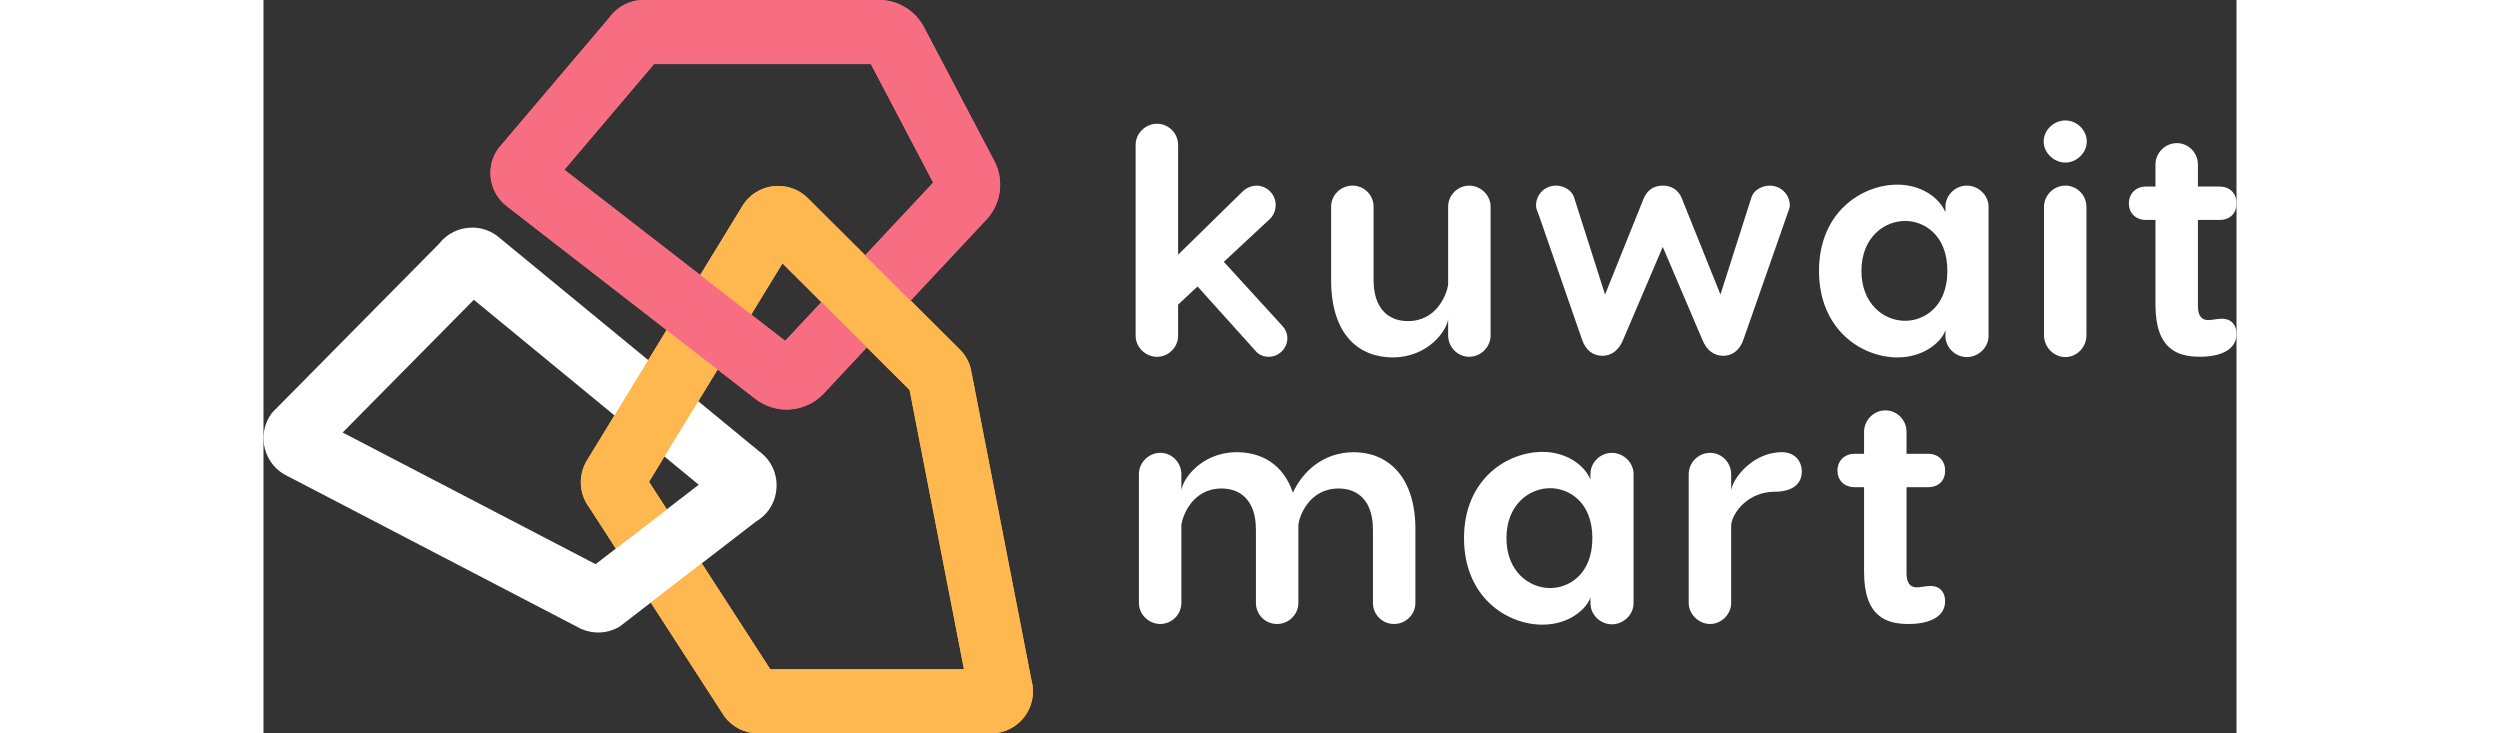
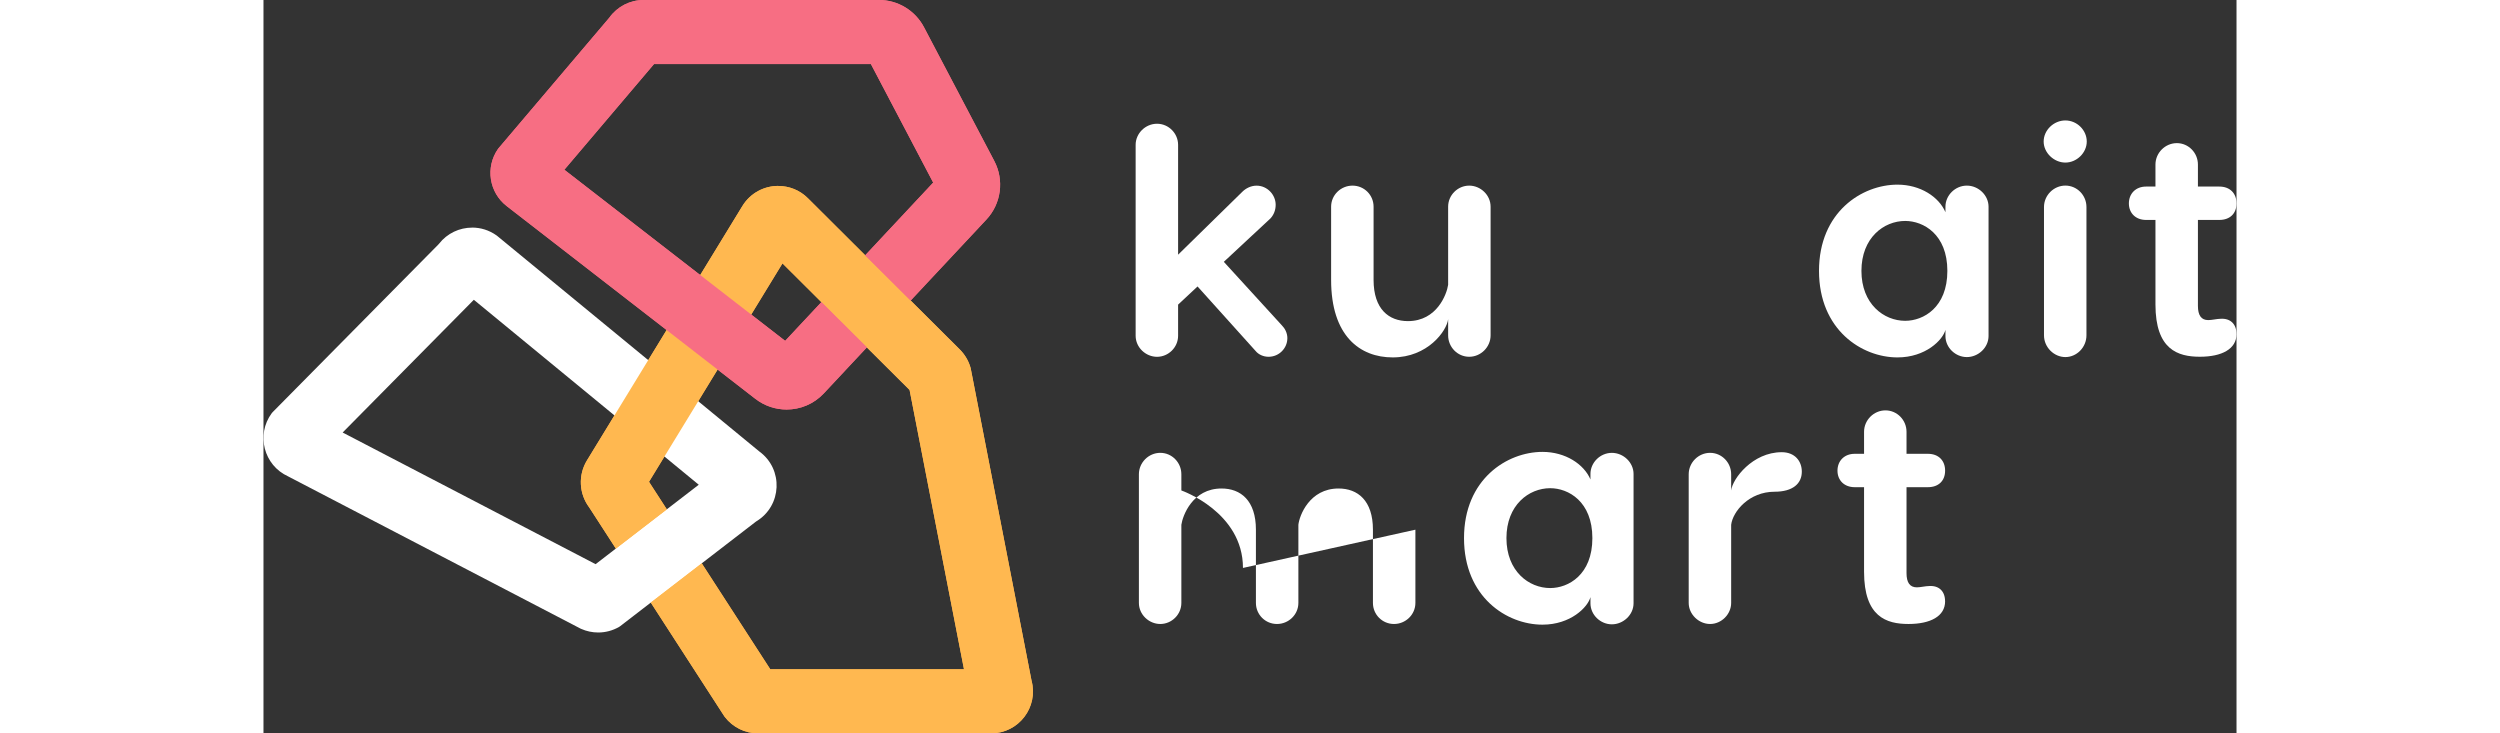
<svg xmlns="http://www.w3.org/2000/svg" id="Layer_2" data-name="Layer 2" width="150" height="44" viewBox="0 0 586.42 217.96">
  <rect x="0" y="0" width="586.42" height="217.96" fill="#333333" stroke="none" />
  <defs>
    <style>
      .cls-1 {
        fill: none;
      }

      .cls-2 {
        clip-path: url(#clippath);
      }

      .cls-3 {
        fill: #f76e83;
      }

      .cls-4 {
        fill: #fff;
      }

      .cls-5 {
        fill: #ffb850;
      }

      .cls-6 {
        clip-path: url(#clippath-1);
      }
    </style>
    <clipPath id="clippath">
      <path class="cls-1" d="m92.32,53.26v166.71h138.38V53.26H92.32Zm22,126.45l-10.38-16.05,16.74-12.89,10.38,16.05-16.74,12.89Z" />
    </clipPath>
    <clipPath id="clippath-1">
      <path class="cls-1" d="m65.45-2v125.73h155.5V-2H65.45Zm114.59,105.96l-14.93-14.86,13.02-13.92,14.93,14.86-13.02,13.92Z" />
    </clipPath>
  </defs>
  <g id="Layer_1-2" data-name="Layer 1">
    <g>
      <g>
        <path class="cls-5" d="m154.25,78.28l37.78,37.62,16.17,83.01h-57.58l-36.04-55.71,39.67-64.92m-1.25-23.02c-4.15,0-8.26,2.06-10.66,5.97l-46.19,75.6c-2.67,4.37-2.4,9.92.68,14.01l40.14,62.05c.05.08.1.15.16.22,2.36,3.06,6.01,4.86,9.88,4.86h69.22c8.21,0,14.18-7.79,12.04-15.71l-18.05-92.65c-.02-.09-.04-.18-.06-.27-.57-2.04-1.66-3.9-3.15-5.41l-45.16-44.97c-2.47-2.49-5.66-3.68-8.83-3.68h0Z" />
        <path class="cls-3" d="m180.54,19.05l18.51,35.22-44,47.04-65.63-50.86,26.64-31.4h64.48m2.35-19.05h-69.93c-4.03,0-7.81,1.95-10.15,5.23l-32.94,38.82c-.07.08-.13.16-.19.25-3.78,5.44-2.64,12.9,2.61,16.96l73.9,57.28c2.75,2.13,6.03,3.18,9.28,3.18,4.07,0,8.11-1.63,11.08-4.81l48.31-51.65c4.41-4.71,5.35-11.7,2.35-17.41l-20.89-39.75c-2.62-4.99-7.79-8.11-13.42-8.11h0Z" />
      </g>
      <path class="cls-4" d="m62.52,89.1l66.85,54.97-30.66,23.61-75.18-39.13,38.99-39.45m-.51-21.45c-3.72,0-7.39,1.66-9.84,4.8-.05.07-.11.13-.17.19L2.71,122.51c-.1.1-.2.21-.28.33-4.69,6.36-2.34,15.46,4.89,18.75l86.89,45.23c.07.04.14.07.22.1,1.61.71,3.33,1.07,5.05,1.07,2.14,0,4.27-.55,6.18-1.64.12-.07.23-.15.34-.23l40.3-31.04c.06-.05.13-.09.2-.14,7.61-4.6,8.09-15.49.89-20.74l-77.94-64.09c-.06-.05-.13-.1-.2-.15-2.19-1.56-4.72-2.32-7.23-2.32h0Z" />
      <g class="cls-2">
        <path class="cls-5" d="m154.25,78.28l37.78,37.62,16.17,83.01h-57.58l-36.04-55.71,39.67-64.92m-1.25-23.02c-4.15,0-8.26,2.06-10.66,5.97l-46.19,75.6c-2.67,4.37-2.4,9.92.68,14.01l40.14,62.05c.05.08.1.15.16.22,2.36,3.06,6.01,4.86,9.88,4.86h69.22c8.21,0,14.18-7.79,12.04-15.71l-18.05-92.65c-.02-.09-.04-.18-.06-.27-.57-2.04-1.66-3.9-3.15-5.41l-45.16-44.97c-2.47-2.49-5.66-3.68-8.83-3.68h0Z" />
      </g>
      <g class="cls-6">
        <path class="cls-3" d="m180.54,19.05l18.51,35.22-44,47.04-65.63-50.86,26.64-31.4h64.48m2.35-19.05h-69.93c-4.03,0-7.81,1.95-10.15,5.23l-32.94,38.82c-.07.08-.13.16-.19.25-3.78,5.44-2.64,12.9,2.61,16.96l73.9,57.28c2.75,2.13,6.03,3.18,9.28,3.18,4.07,0,8.11-1.63,11.08-4.81l48.31-51.65c4.41-4.71,5.35-11.7,2.35-17.41l-20.89-39.75c-2.62-4.99-7.79-8.11-13.42-8.11h0Z" />
      </g>
    </g>
    <g>
      <path class="cls-4" d="m304.31,100.55c0,2.89-2.41,5.49-5.59,5.49-1.54,0-2.99-.67-3.85-1.73l-17.25-19.17-5.78,5.4v9.25c0,3.47-2.89,6.26-6.26,6.26s-6.36-2.79-6.36-6.26v-56.75c0-3.37,2.89-6.26,6.36-6.26s6.26,2.89,6.26,6.26v32.66l19.08-18.69c1.06-1.06,2.6-1.83,4.24-1.83,3.18,0,5.68,2.7,5.68,5.68,0,1.64-.58,2.99-1.54,4.05l-13.87,12.91,17.25,18.88c.87.87,1.64,2.22,1.64,3.85Z" />
      <path class="cls-4" d="m317.32,83.2v-21.77c0-3.47,2.89-6.26,6.36-6.26s6.26,2.79,6.26,6.26v21.77c0,8.67,4.53,12.24,10.21,12.24,8.67,0,11.56-8.09,11.95-10.79v-23.22c0-3.47,2.89-6.26,6.26-6.26s6.36,2.79,6.36,6.26v38.25c0,3.47-2.89,6.36-6.36,6.36s-6.26-2.89-6.26-6.36v-4.82c-.39,3.47-6.07,11.37-16.47,11.37-9.73,0-18.31-6.36-18.31-23.03Z" />
-       <path class="cls-4" d="m453.65,61.14c0,.87-.58,1.83-.87,2.89l-12.91,36.9c-1.06,3.18-3.37,4.82-5.97,4.82-2.79,0-5.01-1.64-6.26-4.82l-11.75-27.55-11.75,27.55c-1.25,3.18-3.57,4.82-6.17,4.82-2.79,0-5.01-1.64-6.07-4.82l-12.81-36.9c-.39-1.06-.87-2.02-.87-2.89,0-3.37,2.6-5.97,5.97-5.97,2.22,0,4.62,1.35,5.3,3.37l9.25,29,11.47-28.52c1.06-2.51,2.99-3.85,5.68-3.85s4.72,1.35,5.69,3.85l11.46,28.52,9.25-29c.67-2.02,3.08-3.37,5.4-3.37,3.28,0,5.97,2.6,5.97,5.97Z" />
      <path class="cls-4" d="m512.72,61.43v38.44c0,3.47-3.08,6.26-6.45,6.26s-6.36-2.79-6.36-6.26v-1.83c-.77,2.99-5.88,8.19-14.26,8.19-10.6,0-23.32-8.19-23.32-25.72s12.81-25.63,23.32-25.63c6.84,0,12.33,3.66,14.26,8.19v-1.64c0-3.37,2.89-6.26,6.36-6.26s6.45,2.89,6.45,6.26Zm-12.24,19.08c0-10.89-7.13-14.84-12.53-14.84-6.36,0-13.01,5.01-13.01,14.84s6.65,14.84,13.01,14.84c5.4,0,12.53-3.95,12.53-14.84Z" />
      <path class="cls-4" d="m529.1,42.06c0-3.37,2.99-6.26,6.45-6.26s6.36,2.89,6.36,6.26-2.99,6.26-6.36,6.26-6.45-2.89-6.45-6.26Zm12.72,19.46v38.15c0,3.56-2.89,6.46-6.26,6.46s-6.36-2.89-6.36-6.46v-38.15c0-3.47,2.89-6.36,6.36-6.36s6.26,2.89,6.26,6.36Z" />
      <path class="cls-4" d="m586.42,99.29c0,4.43-4.34,6.74-10.89,6.74s-13.2-2.12-13.2-15.51v-25.15h-2.79c-3.08,0-5.11-2.02-5.11-4.91s2.02-5.01,5.11-5.01h2.79v-6.55c0-3.47,2.89-6.36,6.36-6.36s6.26,2.89,6.26,6.36v6.55h6.36c3.18,0,5.11,2.02,5.11,5.01s-1.93,4.91-5.11,4.91h-6.36v25.53c0,2.79.96,4.24,3.08,4.24,1.06,0,2.6-.39,3.66-.39,2.89-.19,4.72,1.54,4.72,4.53Z" />
    </g>
    <g>
-       <path class="cls-4" d="m342.37,157.43v21.77c0,3.47-2.89,6.26-6.36,6.26s-6.26-2.79-6.26-6.26v-21.77c0-8.67-4.53-12.24-10.21-12.24-8.67,0-11.66,8.09-11.95,10.79v-.1,23.32c0,3.47-2.89,6.26-6.36,6.26s-6.26-2.79-6.26-6.26v-21.77c0-8.67-4.53-12.24-10.21-12.24-8.67,0-11.56,8.09-11.95,10.79v23.22c0,3.47-2.89,6.26-6.26,6.26s-6.36-2.79-6.36-6.26v-38.25c0-3.47,2.89-6.36,6.36-6.36s6.26,2.89,6.26,6.36v4.82c.39-3.47,6.07-11.37,16.48-11.37,7.23,0,13.78,3.47,16.67,12.04,2.7-5.97,8.77-12.04,18.11-12.04s18.31,6.36,18.31,23.03Z" />
+       <path class="cls-4" d="m342.37,157.43v21.77c0,3.47-2.89,6.26-6.36,6.26s-6.26-2.79-6.26-6.26v-21.77c0-8.67-4.53-12.24-10.21-12.24-8.67,0-11.66,8.09-11.95,10.79v-.1,23.32c0,3.47-2.89,6.26-6.36,6.26s-6.26-2.79-6.26-6.26v-21.77c0-8.67-4.53-12.24-10.21-12.24-8.67,0-11.56,8.09-11.95,10.79v23.22c0,3.47-2.89,6.26-6.26,6.26s-6.36-2.79-6.36-6.26v-38.25c0-3.47,2.89-6.36,6.36-6.36s6.26,2.89,6.26,6.36v4.82s18.31,6.36,18.31,23.03Z" />
      <path class="cls-4" d="m407.21,140.86v38.44c0,3.47-3.08,6.26-6.45,6.26s-6.36-2.79-6.36-6.26v-1.83c-.77,2.99-5.88,8.19-14.26,8.19-10.6,0-23.32-8.19-23.32-25.72s12.81-25.63,23.32-25.63c6.84,0,12.33,3.66,14.26,8.19v-1.64c0-3.37,2.89-6.26,6.36-6.26s6.45,2.89,6.45,6.26Zm-12.24,19.08c0-10.89-7.13-14.84-12.53-14.84-6.36,0-13.01,5.01-13.01,14.84s6.65,14.84,13.01,14.84c5.4,0,12.53-3.95,12.53-14.84Z" />
      <path class="cls-4" d="m457.22,140.18c0,3.57-2.7,5.97-8.09,5.97-7.61,0-12.43,5.88-12.91,9.83v23.22c0,3.37-2.89,6.26-6.26,6.26s-6.36-2.89-6.36-6.26v-38.25c0-3.47,2.89-6.36,6.36-6.36s6.26,2.89,6.26,6.36v4.82c.39-3.47,6.36-11.37,15.03-11.37,3.95,0,5.97,2.7,5.97,5.78Z" />
      <path class="cls-4" d="m499.81,178.72c0,4.43-4.34,6.74-10.89,6.74s-13.2-2.12-13.2-15.51v-25.15h-2.79c-3.08,0-5.11-2.02-5.11-4.91s2.02-5.01,5.11-5.01h2.79v-6.55c0-3.47,2.89-6.36,6.36-6.36s6.26,2.89,6.26,6.36v6.55h6.36c3.18,0,5.11,2.02,5.11,5.01s-1.93,4.91-5.11,4.91h-6.36v25.53c0,2.79.96,4.24,3.08,4.24,1.06,0,2.6-.39,3.66-.39,2.89-.19,4.72,1.54,4.72,4.53Z" />
    </g>
  </g>
</svg>